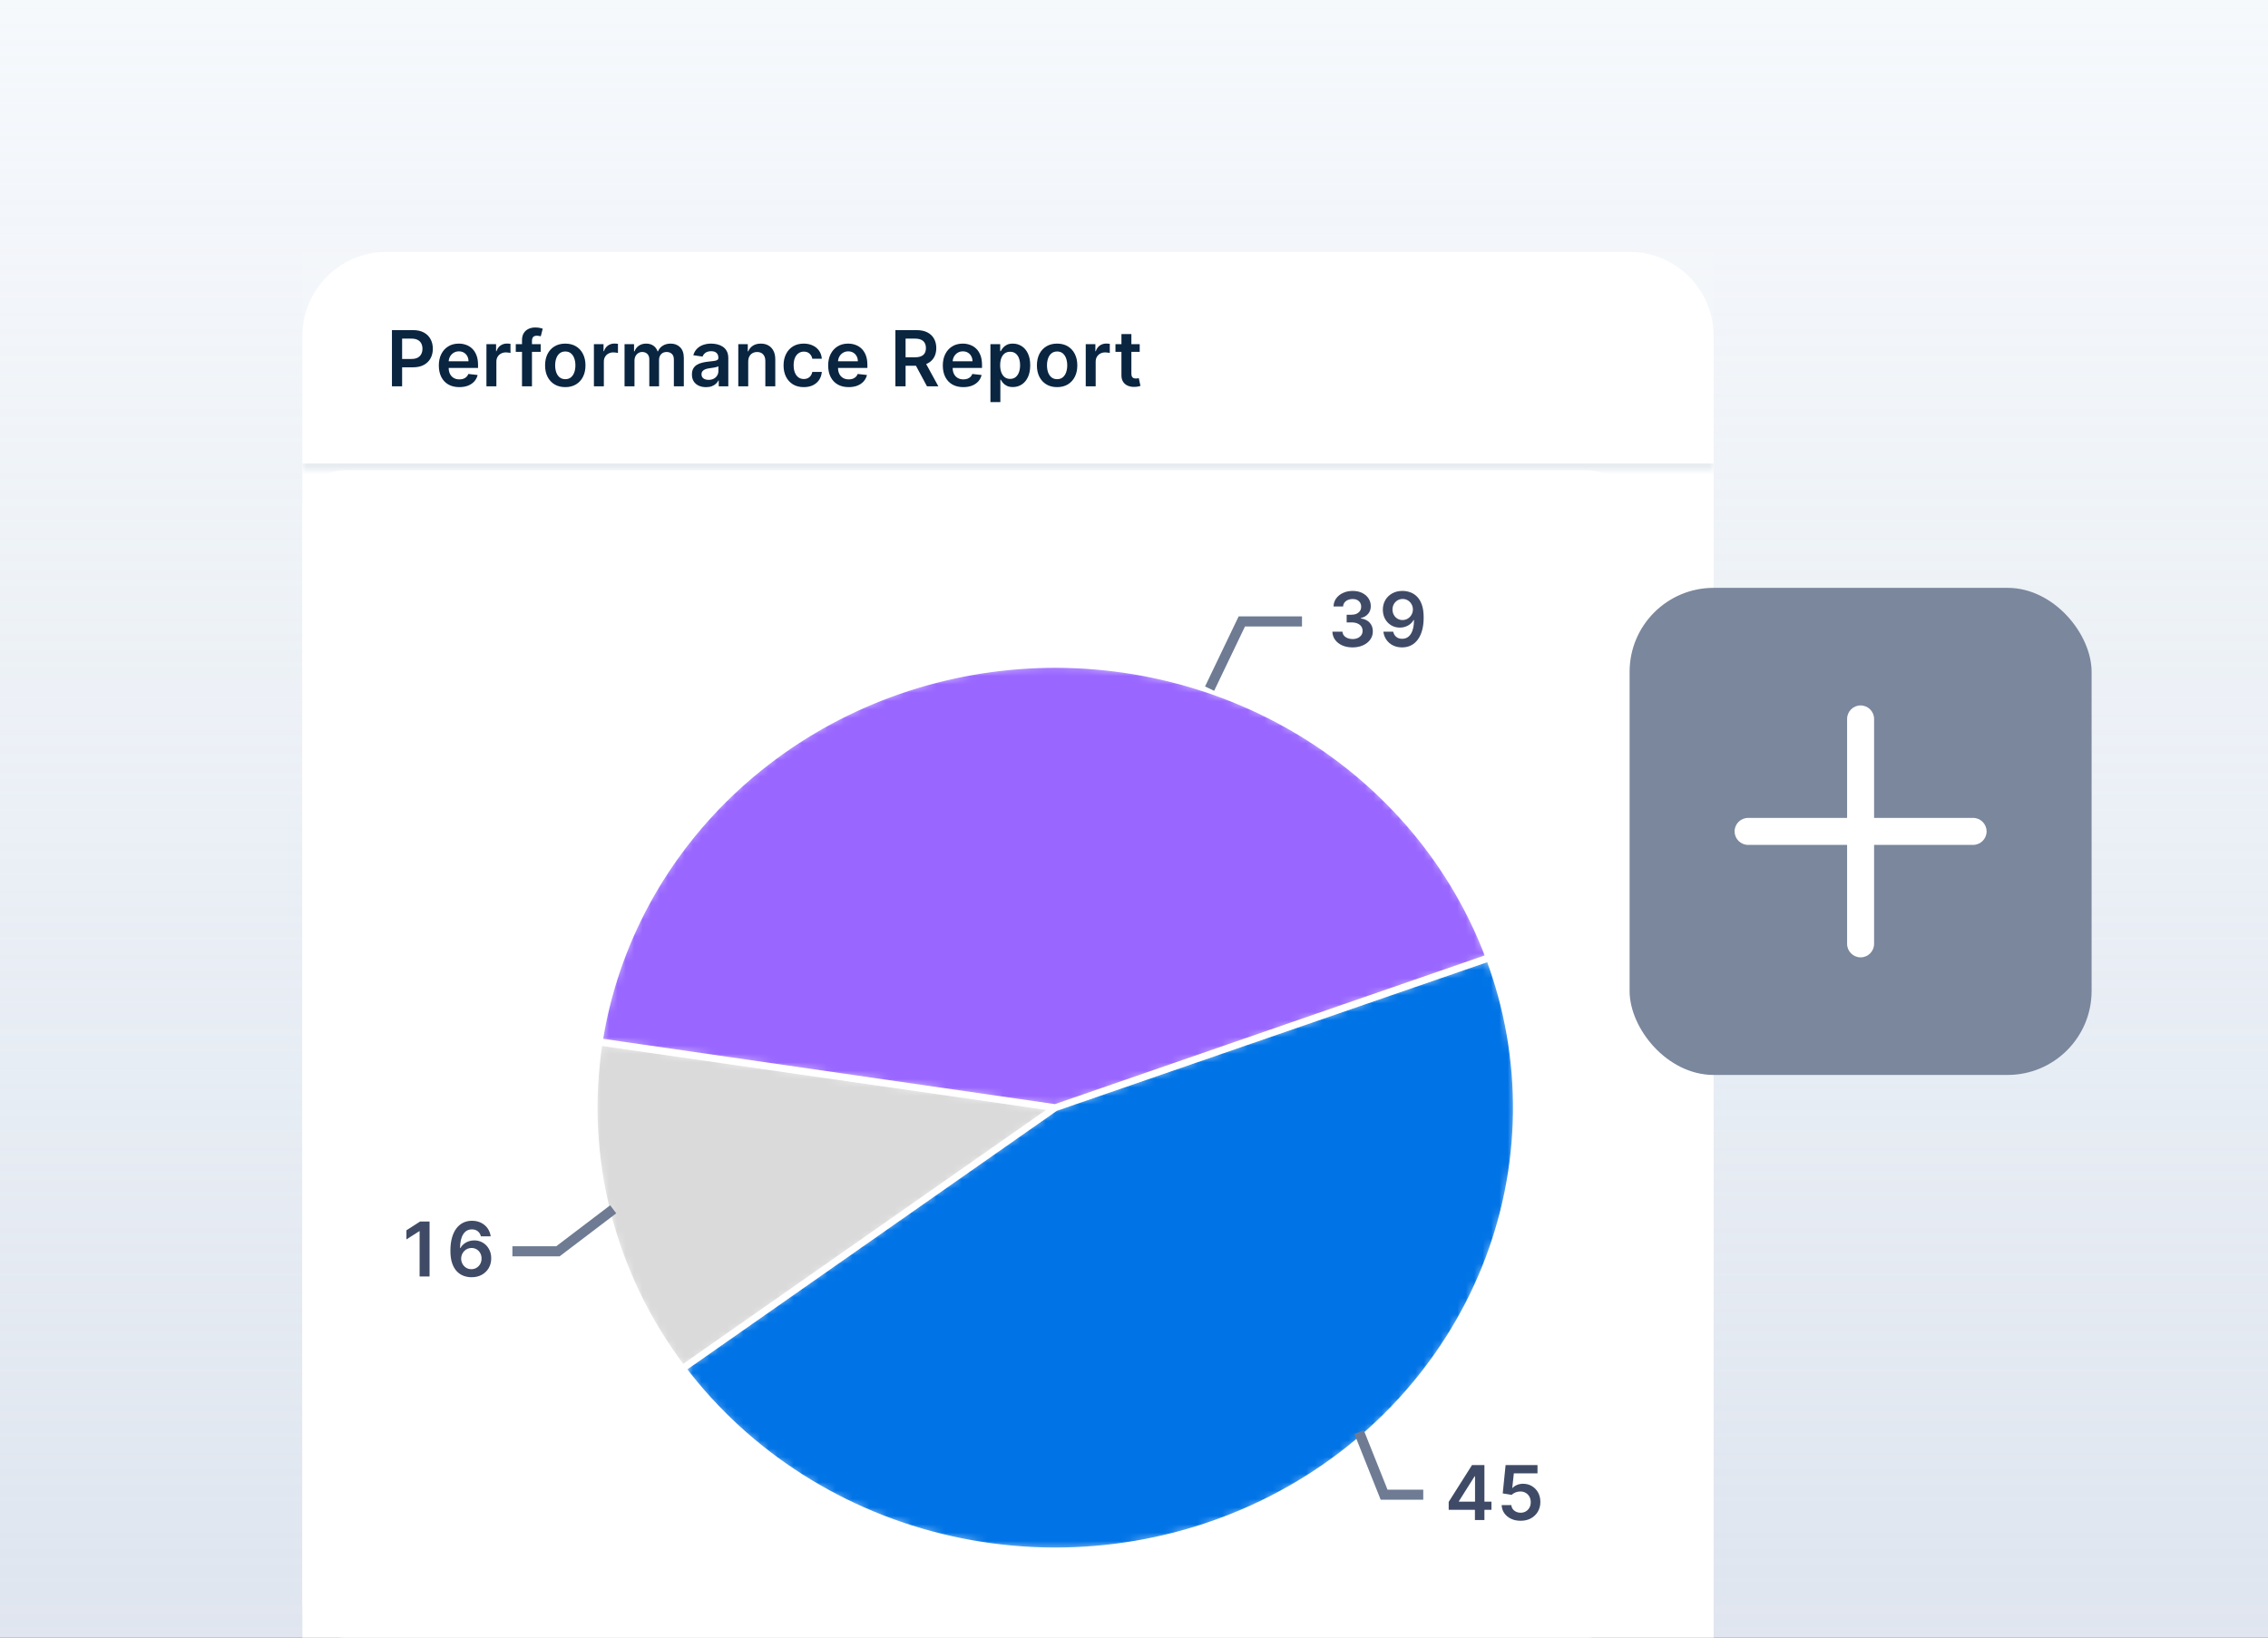
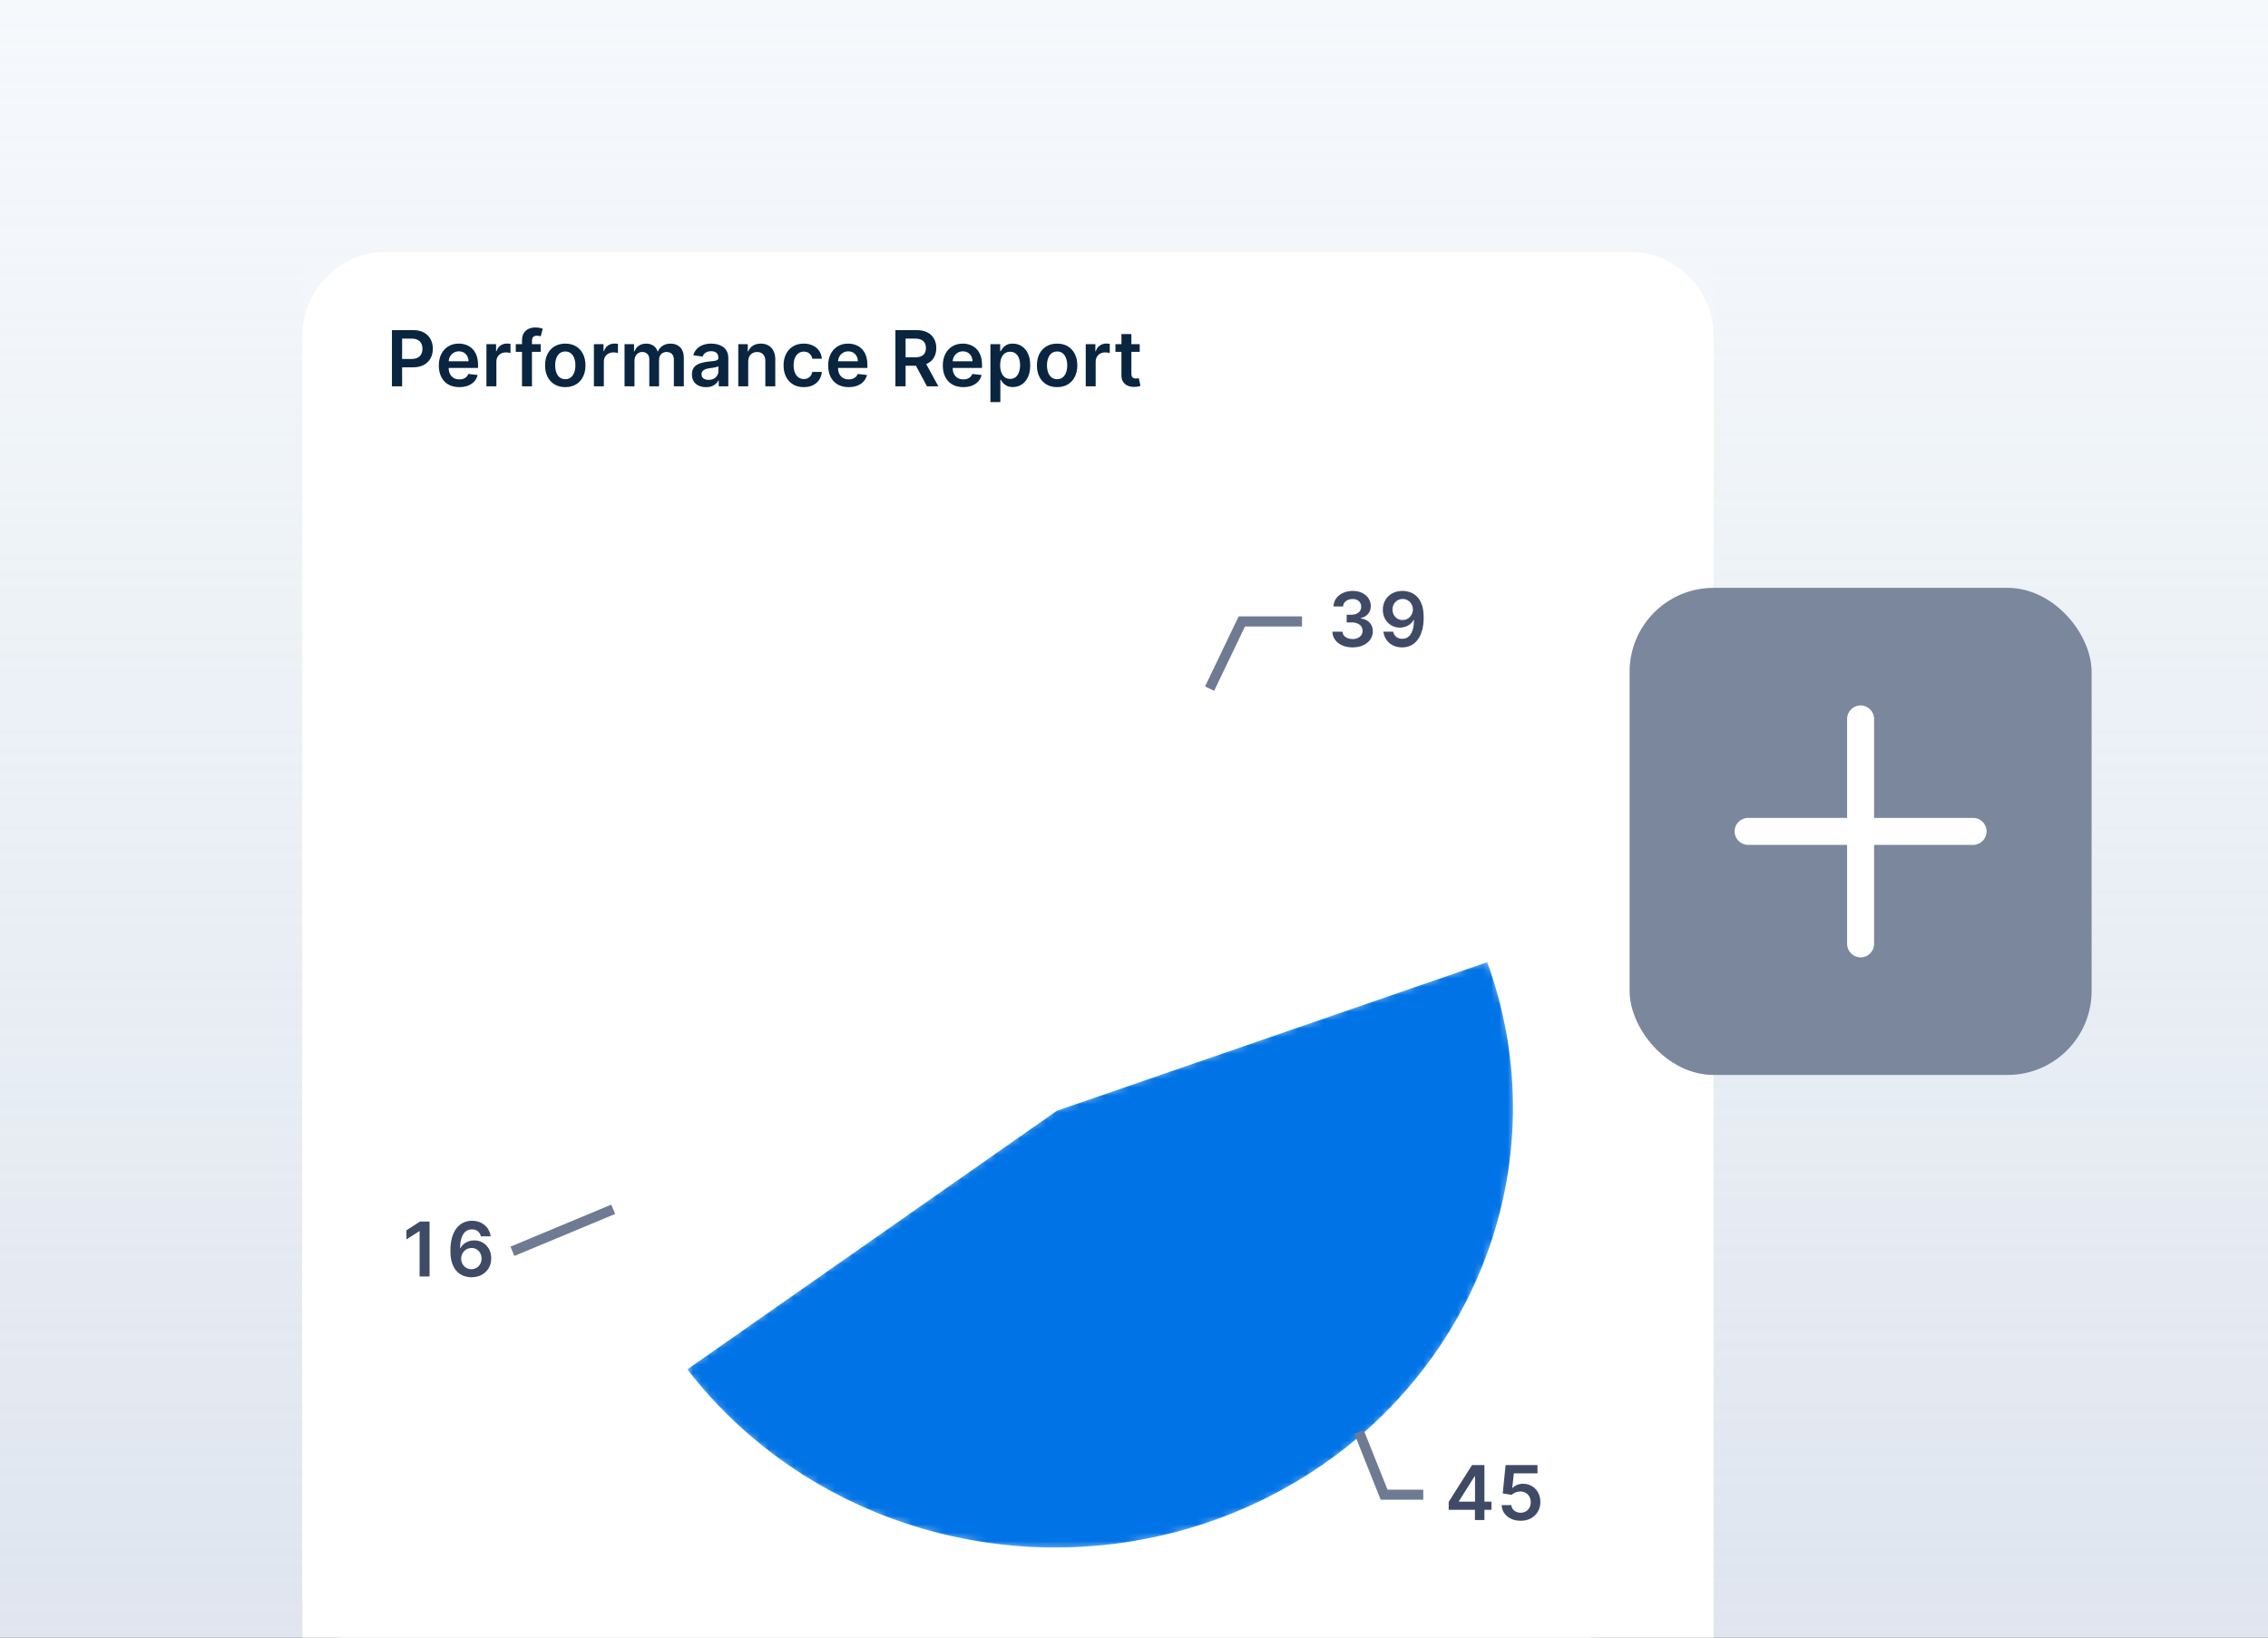
<svg xmlns="http://www.w3.org/2000/svg" width="270" height="195" viewBox="0 0 270 195" fill="none">
  <rect x="0" y="0" width="270" height="195" fill="#333333" stroke="none" />
  <g clip-path="url(#clip0_603_1649)">
    <rect width="270" height="195" fill="#F6F9FC" />
    <rect width="270" height="195" fill="url(#paint0_linear_603_1649)" />
    <path d="M36 40C36 34.477 40.477 30 46 30H194C199.523 30 204 34.477 204 40V199H36V40Z" fill="white" />
    <mask id="path-2-inside-1_603_1649" fill="white">
      <path d="M36 30H204V56H36V30Z" />
    </mask>
    <path d="M36 30H204V56H36V30Z" fill="white" fill-opacity="0.1" />
-     <path d="M204 55.19H36V56.81H204V55.19Z" fill="#E7ECF1" mask="url(#path-2-inside-1_603_1649)" />
    <path d="M46.66 46V39.309H49.169C49.683 39.309 50.114 39.405 50.463 39.597C50.813 39.788 51.078 40.052 51.257 40.387C51.438 40.721 51.528 41.099 51.528 41.524C51.528 41.953 51.438 42.334 51.257 42.668C51.076 43.001 50.809 43.263 50.456 43.455C50.103 43.645 49.669 43.739 49.153 43.739H47.49V42.743H48.989C49.29 42.743 49.536 42.691 49.728 42.586C49.919 42.481 50.061 42.338 50.152 42.155C50.246 41.972 50.293 41.762 50.293 41.524C50.293 41.287 50.246 41.078 50.152 40.897C50.061 40.716 49.918 40.576 49.724 40.475C49.533 40.373 49.286 40.322 48.983 40.322H47.872V46H46.66ZM54.678 46.098C54.175 46.098 53.74 45.993 53.374 45.784C53.011 45.573 52.731 45.275 52.535 44.889C52.339 44.502 52.241 44.045 52.241 43.52C52.241 43.004 52.339 42.551 52.535 42.161C52.733 41.769 53.01 41.464 53.365 41.246C53.72 41.026 54.137 40.916 54.616 40.916C54.925 40.916 55.217 40.967 55.492 41.067C55.768 41.165 56.012 41.317 56.223 41.524C56.437 41.731 56.605 41.995 56.727 42.315C56.849 42.633 56.91 43.012 56.91 43.452V43.814H52.796V43.017H55.776C55.774 42.791 55.725 42.589 55.629 42.413C55.533 42.234 55.399 42.094 55.227 41.991C55.057 41.889 54.859 41.838 54.632 41.838C54.391 41.838 54.178 41.897 53.995 42.014C53.812 42.13 53.67 42.282 53.567 42.472C53.467 42.659 53.416 42.865 53.414 43.089V43.785C53.414 44.077 53.467 44.327 53.574 44.536C53.681 44.743 53.83 44.902 54.021 45.013C54.213 45.122 54.437 45.177 54.694 45.177C54.867 45.177 55.022 45.153 55.162 45.105C55.301 45.055 55.422 44.982 55.524 44.886C55.627 44.79 55.704 44.671 55.756 44.53L56.861 44.654C56.791 44.946 56.658 45.201 56.462 45.419C56.268 45.634 56.02 45.802 55.717 45.922C55.414 46.039 55.068 46.098 54.678 46.098ZM57.91 46V40.982H59.057V41.818H59.109C59.2 41.529 59.357 41.305 59.58 41.148C59.804 40.989 60.06 40.91 60.347 40.91C60.413 40.91 60.486 40.913 60.566 40.92C60.649 40.924 60.718 40.932 60.772 40.943V42.031C60.722 42.013 60.642 41.998 60.533 41.985C60.427 41.97 60.323 41.962 60.223 41.962C60.008 41.962 59.814 42.009 59.642 42.102C59.472 42.194 59.338 42.321 59.24 42.485C59.142 42.648 59.093 42.836 59.093 43.05V46H57.91ZM64.369 40.982V41.897H61.403V40.982H64.369ZM62.144 46V40.508C62.144 40.17 62.214 39.889 62.353 39.665C62.495 39.441 62.684 39.273 62.922 39.162C63.159 39.051 63.423 38.995 63.712 38.995C63.917 38.995 64.099 39.012 64.258 39.044C64.417 39.077 64.534 39.106 64.611 39.133L64.376 40.047C64.325 40.032 64.262 40.017 64.186 40.002C64.11 39.984 64.025 39.976 63.931 39.976C63.711 39.976 63.556 40.029 63.464 40.136C63.375 40.24 63.33 40.391 63.33 40.587V46H62.144ZM67.295 46.098C66.805 46.098 66.381 45.99 66.021 45.775C65.662 45.559 65.383 45.257 65.185 44.87C64.989 44.482 64.891 44.029 64.891 43.511C64.891 42.992 64.989 42.538 65.185 42.148C65.383 41.758 65.662 41.456 66.021 41.24C66.381 41.024 66.805 40.916 67.295 40.916C67.785 40.916 68.21 41.024 68.57 41.24C68.929 41.456 69.207 41.758 69.403 42.148C69.601 42.538 69.7 42.992 69.7 43.511C69.7 44.029 69.601 44.482 69.403 44.87C69.207 45.257 68.929 45.559 68.57 45.775C68.21 45.99 67.785 46.098 67.295 46.098ZM67.302 45.151C67.568 45.151 67.79 45.078 67.968 44.932C68.147 44.784 68.28 44.585 68.367 44.337C68.456 44.089 68.501 43.812 68.501 43.507C68.501 43.2 68.456 42.922 68.367 42.674C68.28 42.424 68.147 42.224 67.968 42.076C67.79 41.928 67.568 41.854 67.302 41.854C67.03 41.854 66.803 41.928 66.622 42.076C66.444 42.224 66.31 42.424 66.221 42.674C66.133 42.922 66.09 43.2 66.09 43.507C66.09 43.812 66.133 44.089 66.221 44.337C66.31 44.585 66.444 44.784 66.622 44.932C66.803 45.078 67.03 45.151 67.302 45.151ZM70.704 46V40.982H71.85V41.818H71.903C71.994 41.529 72.151 41.305 72.373 41.148C72.598 40.989 72.853 40.91 73.141 40.91C73.206 40.91 73.279 40.913 73.36 40.92C73.443 40.924 73.511 40.932 73.566 40.943V42.031C73.516 42.013 73.436 41.998 73.327 41.985C73.221 41.97 73.117 41.962 73.017 41.962C72.801 41.962 72.607 42.009 72.435 42.102C72.265 42.194 72.132 42.321 72.034 42.485C71.935 42.648 71.886 42.836 71.886 43.05V46H70.704ZM74.351 46V40.982H75.482V41.834H75.541C75.645 41.547 75.818 41.323 76.06 41.161C76.302 40.998 76.59 40.916 76.926 40.916C77.266 40.916 77.552 40.999 77.785 41.165C78.02 41.328 78.186 41.551 78.282 41.834H78.334C78.445 41.556 78.632 41.334 78.896 41.168C79.162 41 79.476 40.916 79.84 40.916C80.302 40.916 80.679 41.062 80.971 41.354C81.262 41.646 81.408 42.072 81.408 42.632V46H80.222V42.815C80.222 42.503 80.139 42.276 79.974 42.132C79.808 41.986 79.606 41.913 79.366 41.913C79.081 41.913 78.858 42.002 78.697 42.181C78.538 42.357 78.458 42.587 78.458 42.87V46H77.298V42.766C77.298 42.506 77.22 42.3 77.063 42.145C76.908 41.99 76.706 41.913 76.455 41.913C76.285 41.913 76.131 41.956 75.992 42.044C75.852 42.129 75.741 42.249 75.658 42.406C75.576 42.561 75.534 42.742 75.534 42.949V46H74.351ZM84.052 46.101C83.734 46.101 83.448 46.045 83.193 45.931C82.94 45.816 82.74 45.646 82.592 45.422C82.446 45.197 82.373 44.921 82.373 44.592C82.373 44.309 82.425 44.075 82.53 43.889C82.634 43.704 82.777 43.556 82.958 43.445C83.138 43.334 83.342 43.25 83.569 43.194C83.797 43.135 84.034 43.092 84.278 43.066C84.572 43.036 84.81 43.008 84.993 42.984C85.176 42.958 85.309 42.919 85.392 42.867C85.477 42.812 85.519 42.729 85.519 42.615V42.596C85.519 42.35 85.446 42.159 85.3 42.024C85.154 41.889 84.944 41.821 84.67 41.821C84.38 41.821 84.15 41.885 83.98 42.011C83.812 42.137 83.699 42.286 83.64 42.459L82.536 42.302C82.623 41.997 82.767 41.742 82.967 41.537C83.168 41.33 83.413 41.176 83.703 41.073C83.992 40.969 84.312 40.916 84.663 40.916C84.905 40.916 85.145 40.945 85.385 41.001C85.625 41.058 85.844 41.152 86.042 41.282C86.24 41.411 86.399 41.586 86.519 41.808C86.641 42.031 86.702 42.308 86.702 42.642V46H85.565V45.311H85.525C85.454 45.45 85.352 45.581 85.222 45.703C85.093 45.822 84.931 45.919 84.735 45.993C84.541 46.065 84.314 46.101 84.052 46.101ZM84.359 45.232C84.597 45.232 84.802 45.185 84.977 45.092C85.151 44.996 85.285 44.87 85.379 44.713C85.474 44.556 85.522 44.385 85.522 44.2V43.608C85.485 43.639 85.422 43.667 85.333 43.694C85.246 43.72 85.148 43.742 85.039 43.762C84.93 43.782 84.822 43.799 84.715 43.814C84.609 43.83 84.516 43.843 84.438 43.854C84.261 43.877 84.103 43.917 83.964 43.971C83.825 44.026 83.715 44.102 83.634 44.2C83.553 44.296 83.513 44.42 83.513 44.572C83.513 44.79 83.593 44.955 83.751 45.066C83.91 45.177 84.113 45.232 84.359 45.232ZM89.073 43.06V46H87.891V40.982H89.021V41.834H89.08C89.195 41.554 89.38 41.33 89.632 41.165C89.887 40.999 90.202 40.916 90.576 40.916C90.923 40.916 91.224 40.99 91.481 41.139C91.74 41.287 91.941 41.501 92.082 41.782C92.226 42.063 92.297 42.404 92.295 42.805V46H91.112V42.988C91.112 42.652 91.025 42.39 90.851 42.2C90.679 42.011 90.44 41.916 90.135 41.916C89.928 41.916 89.744 41.962 89.583 42.053C89.424 42.143 89.299 42.272 89.207 42.442C89.118 42.612 89.073 42.818 89.073 43.06ZM95.686 46.098C95.185 46.098 94.755 45.988 94.396 45.768C94.038 45.548 93.763 45.244 93.569 44.856C93.377 44.467 93.281 44.018 93.281 43.511C93.281 43.001 93.379 42.551 93.576 42.161C93.772 41.769 94.048 41.464 94.405 41.246C94.765 41.026 95.189 40.916 95.68 40.916C96.087 40.916 96.447 40.992 96.761 41.142C97.077 41.29 97.328 41.5 97.516 41.772C97.703 42.042 97.81 42.358 97.836 42.72H96.705C96.66 42.478 96.551 42.277 96.379 42.115C96.209 41.952 95.981 41.87 95.696 41.87C95.454 41.87 95.242 41.936 95.059 42.066C94.876 42.195 94.733 42.38 94.631 42.622C94.531 42.864 94.481 43.153 94.481 43.491C94.481 43.833 94.531 44.127 94.631 44.373C94.731 44.617 94.871 44.805 95.052 44.938C95.235 45.069 95.45 45.134 95.696 45.134C95.87 45.134 96.026 45.102 96.163 45.036C96.302 44.969 96.419 44.872 96.513 44.745C96.606 44.619 96.671 44.466 96.705 44.285H97.836C97.807 44.64 97.703 44.955 97.522 45.229C97.341 45.501 97.095 45.715 96.784 45.869C96.472 46.022 96.106 46.098 95.686 46.098ZM101.028 46.098C100.525 46.098 100.091 45.993 99.725 45.784C99.361 45.573 99.081 45.275 98.885 44.889C98.689 44.502 98.591 44.045 98.591 43.52C98.591 43.004 98.689 42.551 98.885 42.161C99.084 41.769 99.36 41.464 99.715 41.246C100.07 41.026 100.487 40.916 100.966 40.916C101.276 40.916 101.568 40.967 101.842 41.067C102.119 41.165 102.363 41.317 102.574 41.524C102.787 41.731 102.955 41.995 103.077 42.315C103.199 42.633 103.26 43.012 103.26 43.452V43.814H99.147V43.017H102.126C102.124 42.791 102.075 42.589 101.979 42.413C101.883 42.234 101.749 42.094 101.577 41.991C101.407 41.889 101.209 41.838 100.983 41.838C100.741 41.838 100.529 41.897 100.346 42.014C100.163 42.13 100.02 42.282 99.918 42.472C99.817 42.659 99.766 42.865 99.764 43.089V43.785C99.764 44.077 99.817 44.327 99.924 44.536C100.031 44.743 100.18 44.902 100.372 45.013C100.563 45.122 100.788 45.177 101.045 45.177C101.217 45.177 101.373 45.153 101.512 45.105C101.651 45.055 101.772 44.982 101.875 44.886C101.977 44.79 102.054 44.671 102.107 44.53L103.211 44.654C103.141 44.946 103.008 45.201 102.812 45.419C102.618 45.634 102.37 45.802 102.067 45.922C101.765 46.039 101.418 46.098 101.028 46.098ZM106.595 46V39.309H109.104C109.618 39.309 110.049 39.398 110.398 39.577C110.748 39.756 111.013 40.006 111.191 40.328C111.372 40.649 111.463 41.022 111.463 41.449C111.463 41.878 111.371 42.251 111.188 42.566C111.007 42.88 110.741 43.123 110.388 43.295C110.035 43.465 109.601 43.55 109.087 43.55H107.3V42.544H108.924C109.225 42.544 109.471 42.502 109.662 42.419C109.854 42.334 109.996 42.211 110.087 42.05C110.181 41.887 110.228 41.686 110.228 41.449C110.228 41.212 110.181 41.009 110.087 40.841C109.994 40.671 109.851 40.543 109.659 40.456C109.468 40.367 109.22 40.322 108.918 40.322H107.807V46H106.595ZM110.051 42.968L111.708 46H110.355L108.728 42.968H110.051ZM114.676 46.098C114.173 46.098 113.738 45.993 113.372 45.784C113.008 45.573 112.729 45.275 112.533 44.889C112.337 44.502 112.239 44.045 112.239 43.52C112.239 43.004 112.337 42.551 112.533 42.161C112.731 41.769 113.007 41.464 113.362 41.246C113.717 41.026 114.135 40.916 114.614 40.916C114.923 40.916 115.215 40.967 115.489 41.067C115.766 41.165 116.01 41.317 116.221 41.524C116.435 41.731 116.602 41.995 116.724 42.315C116.846 42.633 116.907 43.012 116.907 43.452V43.814H112.794V43.017H115.773C115.771 42.791 115.722 42.589 115.626 42.413C115.531 42.234 115.397 42.094 115.225 41.991C115.055 41.889 114.857 41.838 114.63 41.838C114.388 41.838 114.176 41.897 113.993 42.014C113.81 42.13 113.667 42.282 113.565 42.472C113.465 42.659 113.414 42.865 113.411 43.089V43.785C113.411 44.077 113.465 44.327 113.571 44.536C113.678 44.743 113.827 44.902 114.019 45.013C114.211 45.122 114.435 45.177 114.692 45.177C114.864 45.177 115.02 45.153 115.159 45.105C115.299 45.055 115.42 44.982 115.522 44.886C115.624 44.79 115.702 44.671 115.754 44.53L116.858 44.654C116.788 44.946 116.656 45.201 116.46 45.419C116.266 45.634 116.017 45.802 115.715 45.922C115.412 46.039 115.066 46.098 114.676 46.098ZM117.908 47.882V40.982H119.071V41.812H119.139C119.2 41.69 119.286 41.56 119.397 41.423C119.509 41.283 119.659 41.165 119.848 41.067C120.038 40.967 120.28 40.916 120.574 40.916C120.961 40.916 121.311 41.016 121.622 41.214C121.936 41.41 122.184 41.701 122.367 42.086C122.552 42.469 122.645 42.94 122.645 43.497C122.645 44.048 122.554 44.517 122.374 44.902C122.193 45.288 121.947 45.582 121.635 45.784C121.324 45.987 120.971 46.088 120.577 46.088C120.289 46.088 120.051 46.04 119.861 45.944C119.672 45.849 119.519 45.733 119.404 45.598C119.291 45.461 119.203 45.331 119.139 45.209H119.09V47.882H117.908ZM119.067 43.491C119.067 43.815 119.113 44.1 119.205 44.344C119.298 44.587 119.432 44.778 119.607 44.915C119.783 45.05 119.996 45.118 120.247 45.118C120.508 45.118 120.727 45.048 120.904 44.909C121.08 44.767 121.213 44.575 121.302 44.331C121.394 44.084 121.439 43.804 121.439 43.491C121.439 43.179 121.395 42.903 121.305 42.661C121.216 42.419 121.083 42.23 120.907 42.093C120.73 41.955 120.51 41.887 120.247 41.887C119.994 41.887 119.78 41.953 119.603 42.086C119.427 42.219 119.293 42.405 119.201 42.645C119.112 42.884 119.067 43.166 119.067 43.491ZM125.847 46.098C125.357 46.098 124.932 45.99 124.572 45.775C124.213 45.559 123.934 45.257 123.736 44.87C123.54 44.482 123.442 44.029 123.442 43.511C123.442 42.992 123.54 42.538 123.736 42.148C123.934 41.758 124.213 41.456 124.572 41.24C124.932 41.024 125.357 40.916 125.847 40.916C126.337 40.916 126.761 41.024 127.121 41.24C127.48 41.456 127.758 41.758 127.954 42.148C128.152 42.538 128.251 42.992 128.251 43.511C128.251 44.029 128.152 44.482 127.954 44.87C127.758 45.257 127.48 45.559 127.121 45.775C126.761 45.99 126.337 46.098 125.847 46.098ZM125.853 45.151C126.119 45.151 126.341 45.078 126.52 44.932C126.698 44.784 126.831 44.585 126.918 44.337C127.007 44.089 127.052 43.812 127.052 43.507C127.052 43.2 127.007 42.922 126.918 42.674C126.831 42.424 126.698 42.224 126.52 42.076C126.341 41.928 126.119 41.854 125.853 41.854C125.581 41.854 125.354 41.928 125.174 42.076C124.995 42.224 124.861 42.424 124.772 42.674C124.685 42.922 124.641 43.2 124.641 43.507C124.641 43.812 124.685 44.089 124.772 44.337C124.861 44.585 124.995 44.784 125.174 44.932C125.354 45.078 125.581 45.151 125.853 45.151ZM129.255 46V40.982H130.402V41.818H130.454C130.545 41.529 130.702 41.305 130.924 41.148C131.149 40.989 131.405 40.91 131.692 40.91C131.757 40.91 131.83 40.913 131.911 40.92C131.994 40.924 132.062 40.932 132.117 40.943V42.031C132.067 42.013 131.987 41.998 131.878 41.985C131.772 41.97 131.668 41.962 131.568 41.962C131.352 41.962 131.159 42.009 130.986 42.102C130.817 42.194 130.683 42.321 130.585 42.485C130.487 42.648 130.438 42.836 130.438 43.05V46H129.255ZM135.678 40.982V41.897H132.793V40.982H135.678ZM133.505 39.779H134.688V44.491C134.688 44.65 134.712 44.772 134.76 44.856C134.81 44.939 134.875 44.996 134.956 45.026C135.037 45.057 135.126 45.072 135.224 45.072C135.298 45.072 135.365 45.067 135.426 45.056C135.49 45.045 135.537 45.035 135.57 45.026L135.769 45.951C135.706 45.973 135.616 45.997 135.498 46.023C135.383 46.049 135.241 46.064 135.074 46.069C134.777 46.077 134.511 46.033 134.273 45.935C134.036 45.834 133.847 45.68 133.708 45.471C133.571 45.262 133.503 45 133.505 44.687V39.779Z" fill="#0A2540" />
    <path d="M188.862 56H41.138C38.3 56 36 57.976 36 60.413V190.587C36 193.024 38.3 195 41.138 195H188.862C191.7 195 194 193.024 194 190.587V60.413C194 57.976 191.7 56 188.862 56Z" fill="white" />
    <path d="M51.139 145.455V152H49.953V146.608H49.915L48.384 147.586V146.5L50.011 145.455H51.139ZM56.119 152.089C55.806 152.087 55.5 152.033 55.202 151.926C54.904 151.818 54.635 151.642 54.396 151.399C54.158 151.154 53.968 150.829 53.828 150.424C53.687 150.017 53.618 149.513 53.62 148.913C53.62 148.352 53.679 147.853 53.799 147.414C53.918 146.975 54.09 146.604 54.313 146.301C54.537 145.997 54.807 145.765 55.122 145.605C55.439 145.445 55.794 145.365 56.186 145.365C56.597 145.365 56.962 145.446 57.279 145.608C57.599 145.77 57.857 145.991 58.053 146.273C58.249 146.552 58.37 146.867 58.417 147.219H57.25C57.191 146.967 57.068 146.767 56.883 146.618C56.7 146.467 56.467 146.391 56.186 146.391C55.732 146.391 55.383 146.588 55.138 146.982C54.895 147.376 54.773 147.918 54.77 148.606H54.815C54.919 148.418 55.055 148.257 55.221 148.123C55.387 147.989 55.575 147.886 55.783 147.813C55.994 147.739 56.217 147.701 56.451 147.701C56.835 147.701 57.179 147.793 57.484 147.976C57.791 148.159 58.033 148.412 58.212 148.734C58.391 149.053 58.48 149.42 58.478 149.833C58.48 150.263 58.382 150.65 58.184 150.993C57.986 151.334 57.71 151.603 57.356 151.799C57.002 151.995 56.59 152.092 56.119 152.089ZM56.113 151.131C56.345 151.131 56.553 151.074 56.736 150.961C56.919 150.848 57.064 150.696 57.17 150.504C57.277 150.312 57.329 150.097 57.327 149.859C57.329 149.624 57.278 149.412 57.174 149.223C57.072 149.033 56.93 148.883 56.749 148.772C56.568 148.661 56.361 148.606 56.129 148.606C55.956 148.606 55.795 148.639 55.646 148.705C55.497 148.771 55.367 148.863 55.256 148.98C55.145 149.095 55.058 149.229 54.994 149.382C54.932 149.534 54.9 149.696 54.898 149.868C54.9 150.096 54.954 150.306 55.058 150.498C55.162 150.69 55.306 150.843 55.489 150.958C55.673 151.073 55.88 151.131 56.113 151.131Z" fill="#3F4B66" />
    <mask id="mask0_603_1649" style="mask-type:luminance" maskUnits="userSpaceOnUse" x="81" y="114" width="100" height="71">
      <path d="M177.296 114.056C181.762 126.011 181.594 139.115 176.822 150.96C172.051 162.806 162.998 172.6 151.322 178.546C139.646 184.49 126.132 186.188 113.26 183.326C100.387 180.464 89.02 173.235 81.244 162.965L125.628 131.898L177.296 114.056Z" fill="white" />
    </mask>
    <g mask="url(#mask0_603_1649)">
      <path d="M177.295 114.057C181.761 126.012 181.593 139.115 176.822 150.961C172.051 162.807 162.997 172.601 151.322 178.546C139.645 184.491 126.131 186.189 113.259 183.327C100.386 180.465 89.019 173.236 81.244 162.966L125.627 131.899L177.295 114.057Z" fill="#0073E6" stroke="white" stroke-width="0.822" />
    </g>
    <mask id="mask1_603_1649" style="mask-type:luminance" maskUnits="userSpaceOnUse" x="70" y="124" width="56" height="39">
      <path d="M81.244 162.97C72.759 151.765 69.198 137.8 71.332 124.091L125.627 131.902L81.244 162.97Z" fill="white" />
    </mask>
    <g mask="url(#mask1_603_1649)">
-       <path d="M81.244 162.969C72.759 151.764 69.198 137.799 71.332 124.09L125.627 131.901L81.244 162.969Z" fill="#DADADA" stroke="white" stroke-width="0.822" />
-     </g>
+       </g>
    <mask id="mask2_603_1649" style="mask-type:luminance" maskUnits="userSpaceOnUse" x="71" y="79" width="107" height="53">
-       <path d="M71.335 124.046C73.154 112.427 78.952 101.723 87.811 93.63C96.672 85.537 108.086 80.519 120.248 79.367C132.41 78.217 144.623 81.001 154.953 87.277C165.284 93.555 173.141 102.966 177.28 114.021L125.624 131.899L71.335 124.046Z" fill="white" />
-     </mask>
+       </mask>
    <g mask="url(#mask2_603_1649)">
      <path d="M71.336 124.046C73.155 112.427 78.953 101.723 87.812 93.63C96.672 85.537 108.087 80.518 120.249 79.367C132.411 78.217 144.624 81.001 154.954 87.277C165.285 93.555 173.142 102.966 177.28 114.021L125.625 131.898L71.336 124.046Z" fill="#9966FF" stroke="white" stroke-width="0.822" />
    </g>
    <path d="M144 82L147.835 74H155" stroke="#6E7B93" stroke-width="1.2" />
    <path d="M169.436 177.985H164.775L161.797 170.528" stroke="#6E7B93" stroke-width="1.2" />
-     <path d="M61 149H66.419L73 144" stroke="#6E7B93" stroke-width="1.2" />
+     <path d="M61 149L73 144" stroke="#6E7B93" stroke-width="1.2" />
    <path d="M172.463 179.786V178.843L175.241 174.455H176.027V175.797H175.548L173.678 178.76V178.811H177.555V179.786H172.463ZM175.586 181V179.498L175.599 179.076V174.455H176.717V181H175.586ZM181.028 181.089C180.602 181.089 180.22 181.01 179.884 180.85C179.547 180.688 179.28 180.466 179.082 180.185C178.886 179.904 178.781 179.582 178.768 179.22H179.919C179.94 179.488 180.056 179.708 180.267 179.878C180.478 180.047 180.732 180.131 181.028 180.131C181.26 180.131 181.467 180.077 181.648 179.971C181.829 179.864 181.972 179.716 182.076 179.527C182.181 179.337 182.232 179.121 182.23 178.878C182.232 178.631 182.18 178.411 182.073 178.219C181.967 178.028 181.821 177.877 181.635 177.769C181.45 177.658 181.237 177.603 180.996 177.603C180.8 177.6 180.607 177.637 180.418 177.711C180.228 177.786 180.078 177.884 179.967 178.005L178.896 177.83L179.238 174.455H183.035V175.445H180.219L180.031 177.181H180.069C180.191 177.038 180.362 176.92 180.584 176.826C180.805 176.73 181.048 176.682 181.312 176.682C181.709 176.682 182.062 176.776 182.373 176.963C182.685 177.149 182.93 177.404 183.109 177.73C183.288 178.056 183.377 178.429 183.377 178.849C183.377 179.282 183.277 179.667 183.077 180.006C182.878 180.343 182.603 180.608 182.249 180.802C181.897 180.994 181.49 181.089 181.028 181.089Z" fill="#3F4B66" />
    <path d="M161.017 77.09C160.557 77.09 160.148 77.011 159.79 76.853C159.434 76.695 159.153 76.476 158.946 76.195C158.739 75.913 158.63 75.588 158.617 75.22H159.819C159.829 75.397 159.888 75.551 159.994 75.683C160.101 75.813 160.243 75.914 160.419 75.987C160.596 76.059 160.794 76.096 161.014 76.096C161.248 76.096 161.456 76.055 161.637 75.974C161.818 75.891 161.96 75.776 162.062 75.629C162.164 75.482 162.214 75.312 162.212 75.121C162.214 74.923 162.163 74.748 162.059 74.597C161.955 74.445 161.803 74.327 161.605 74.242C161.409 74.157 161.173 74.114 160.896 74.114H160.317V73.2H160.896C161.124 73.2 161.323 73.16 161.493 73.082C161.666 73.003 161.801 72.892 161.899 72.749C161.997 72.604 162.045 72.437 162.043 72.248C162.045 72.062 162.004 71.901 161.918 71.765C161.835 71.626 161.717 71.519 161.564 71.442C161.412 71.365 161.234 71.327 161.03 71.327C160.83 71.327 160.644 71.363 160.474 71.436C160.303 71.508 160.166 71.612 160.061 71.746C159.957 71.878 159.902 72.035 159.895 72.219H158.754C158.763 71.852 158.868 71.531 159.071 71.254C159.275 70.974 159.548 70.757 159.889 70.602C160.23 70.444 160.612 70.365 161.036 70.365C161.473 70.365 161.852 70.447 162.174 70.611C162.498 70.773 162.748 70.992 162.925 71.266C163.102 71.541 163.19 71.845 163.19 72.177C163.192 72.546 163.084 72.855 162.864 73.104C162.647 73.353 162.362 73.516 162.008 73.593V73.644C162.468 73.708 162.821 73.879 163.066 74.156C163.313 74.43 163.435 74.772 163.433 75.181C163.433 75.548 163.329 75.876 163.12 76.166C162.913 76.454 162.628 76.679 162.263 76.843C161.901 77.007 161.486 77.09 161.017 77.09ZM166.985 70.365C167.298 70.367 167.603 70.423 167.899 70.531C168.197 70.638 168.466 70.812 168.704 71.055C168.943 71.296 169.133 71.619 169.273 72.024C169.414 72.429 169.484 72.929 169.484 73.526C169.486 74.088 169.427 74.591 169.305 75.034C169.186 75.475 169.014 75.848 168.791 76.153C168.567 76.458 168.297 76.69 167.982 76.85C167.667 77.01 167.312 77.09 166.918 77.09C166.504 77.09 166.138 77.008 165.818 76.847C165.501 76.685 165.244 76.463 165.048 76.182C164.852 75.901 164.732 75.579 164.687 75.217H165.853C165.913 75.477 166.035 75.683 166.218 75.837C166.403 75.988 166.636 76.064 166.918 76.064C167.372 76.064 167.721 75.867 167.966 75.472C168.211 75.078 168.334 74.531 168.334 73.829H168.289C168.184 74.017 168.049 74.179 167.883 74.315C167.717 74.45 167.528 74.553 167.317 74.625C167.108 74.698 166.887 74.734 166.652 74.734C166.269 74.734 165.924 74.642 165.617 74.459C165.312 74.276 165.07 74.025 164.891 73.705C164.715 73.385 164.625 73.02 164.623 72.609C164.623 72.183 164.721 71.8 164.917 71.461C165.115 71.12 165.391 70.852 165.745 70.656C166.098 70.458 166.512 70.361 166.985 70.365ZM166.988 71.324C166.758 71.324 166.55 71.38 166.365 71.493C166.182 71.604 166.037 71.755 165.93 71.947C165.826 72.137 165.774 72.349 165.774 72.583C165.776 72.815 165.828 73.026 165.93 73.216C166.035 73.406 166.176 73.556 166.355 73.666C166.536 73.777 166.743 73.833 166.975 73.833C167.148 73.833 167.309 73.8 167.458 73.734C167.607 73.668 167.737 73.576 167.848 73.459C167.961 73.34 168.048 73.204 168.11 73.053C168.174 72.902 168.205 72.742 168.203 72.573C168.203 72.35 168.149 72.143 168.043 71.954C167.938 71.764 167.794 71.612 167.611 71.496C167.43 71.381 167.222 71.324 166.988 71.324Z" fill="#3F4B66" />
    <rect x="194" y="70" width="55" height="58" rx="10" fill="#7A879D" />
    <path d="M221.5 84C222.387 84 223.107 84.72 223.107 85.607V97.393H234.893C235.78 97.393 236.5 98.113 236.5 99C236.5 99.888 235.78 100.607 234.893 100.607H223.107V112.393C223.107 113.281 222.387 114 221.5 114C220.613 114 219.893 113.281 219.893 112.393V100.607H208.107C207.22 100.607 206.5 99.888 206.5 99C206.5 98.113 207.22 97.393 208.107 97.393H219.893V85.607C219.893 84.72 220.613 84 221.5 84Z" fill="white" />
  </g>
  <defs>
    <linearGradient id="paint0_linear_603_1649" x1="135" y1="0" x2="135" y2="195" gradientUnits="userSpaceOnUse">
      <stop stop-color="#BEC9DC" stop-opacity="0" />
      <stop offset="1" stop-color="#BEC9DC" stop-opacity="0.4" />
    </linearGradient>
    <clipPath id="clip0_603_1649">
      <rect width="270" height="195" fill="white" />
    </clipPath>
  </defs>
</svg>